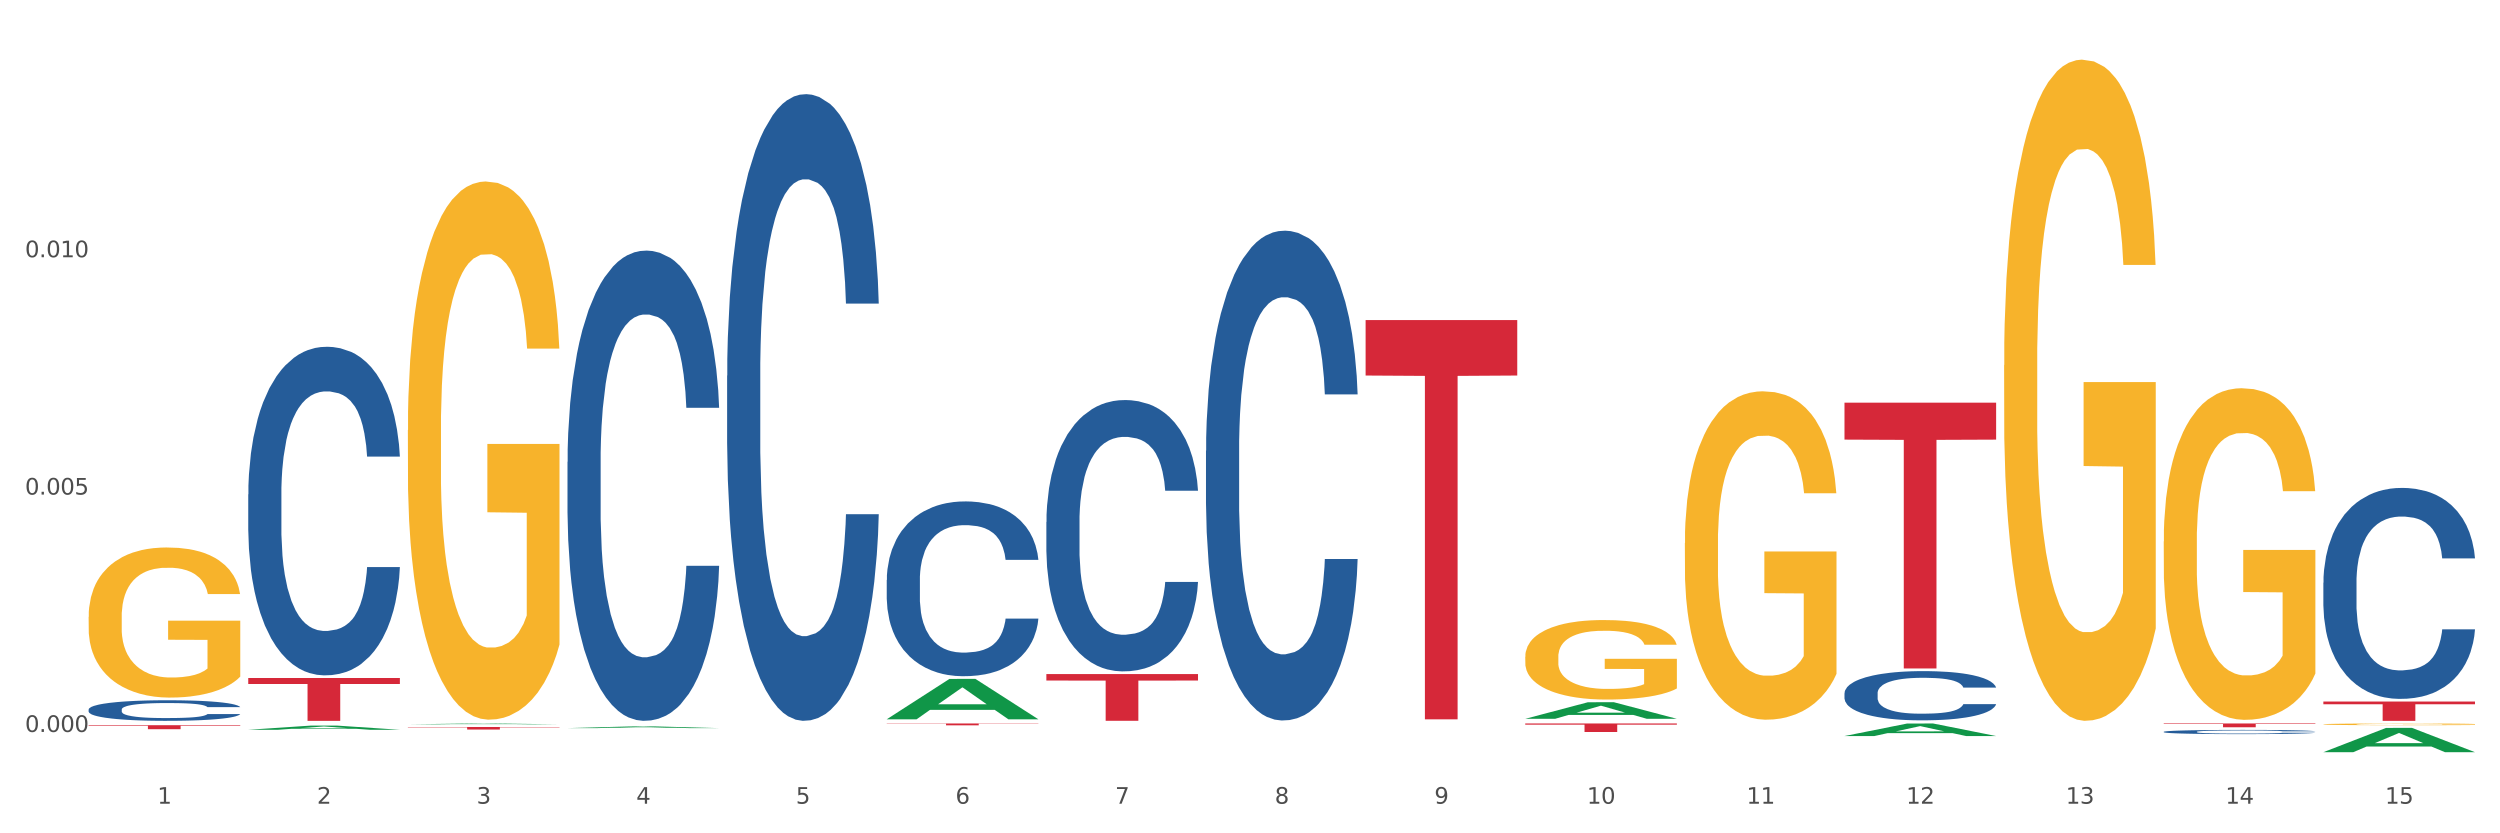
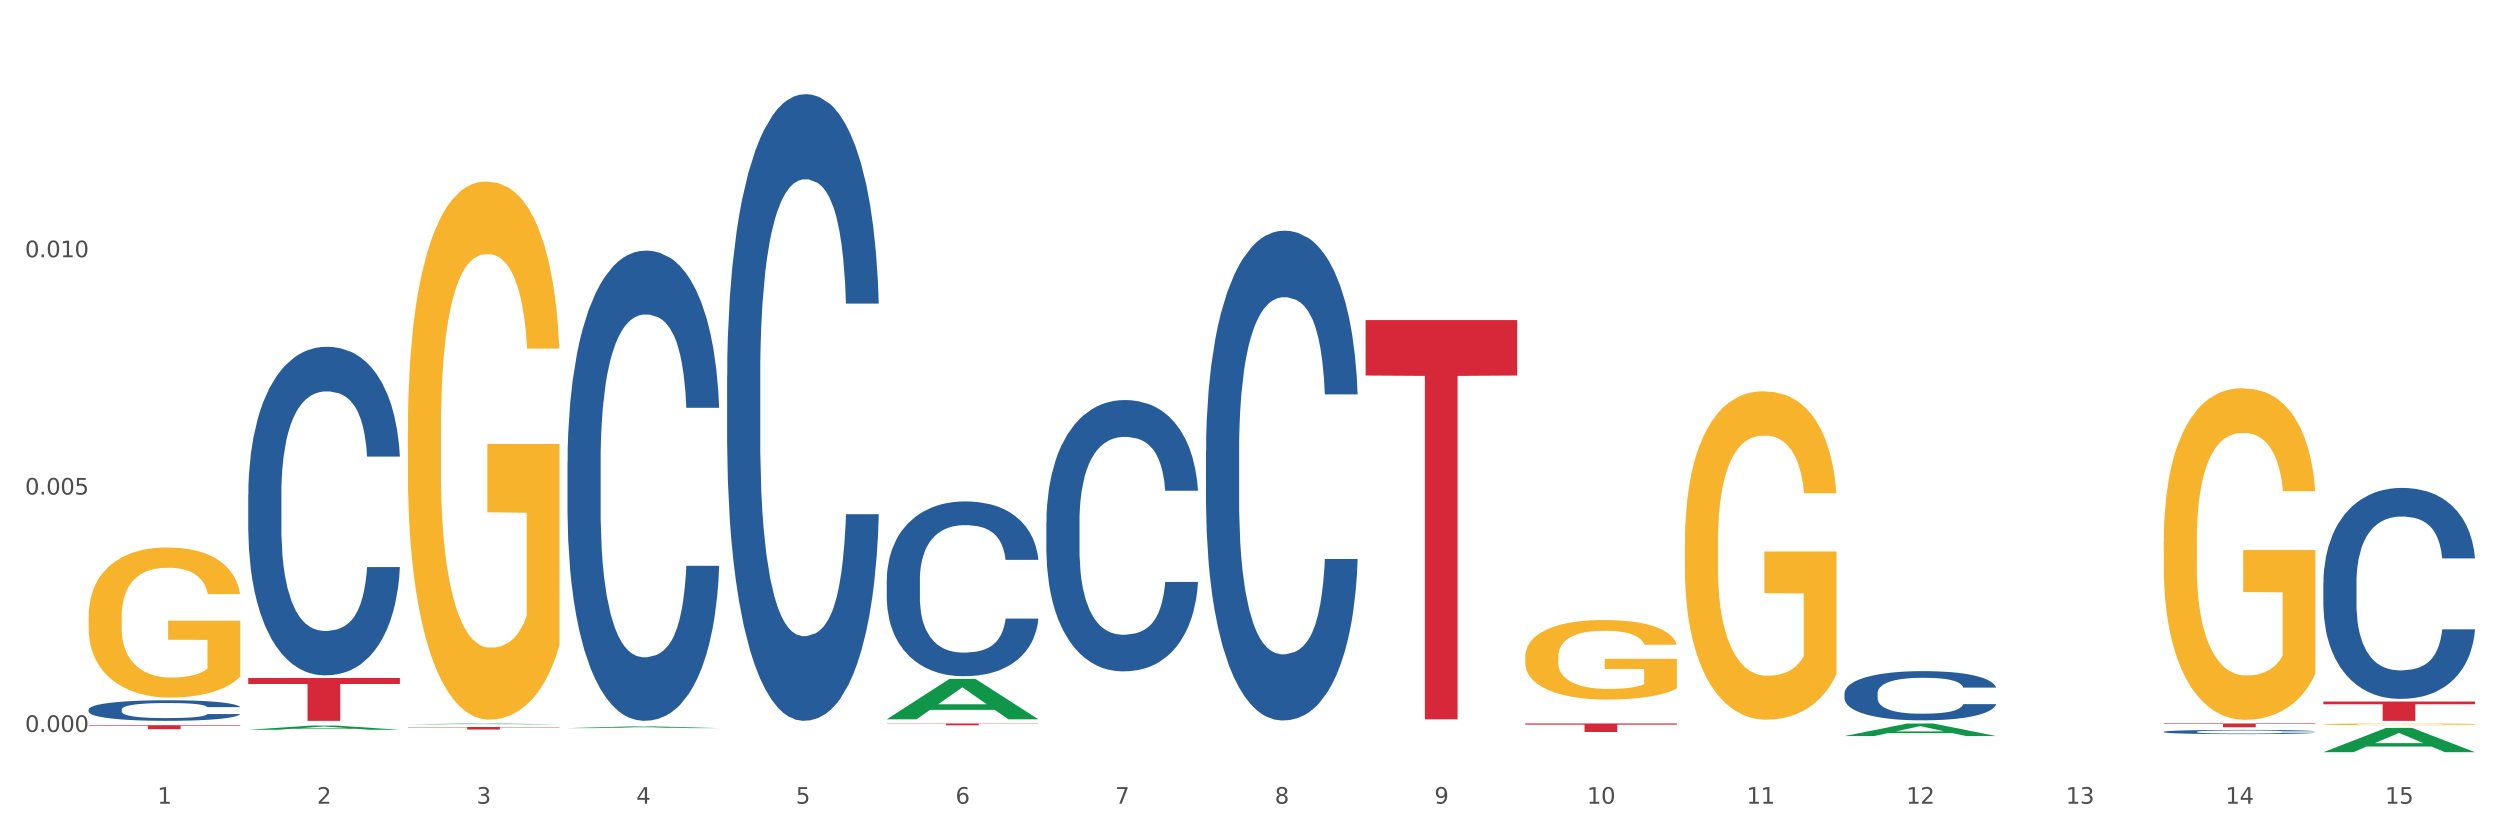
<svg xmlns="http://www.w3.org/2000/svg" xmlns:xlink="http://www.w3.org/1999/xlink" width="1080pt" height="360pt" viewBox="0 0 1080 360" version="1.1">
  <rect x="0" y="0" width="1080" height="360" fill="#333333" stroke="none" />
  <defs>
    <style type="text/css">*{stroke-linejoin: round; stroke-linecap: butt}</style>
  </defs>
  <g id="figure_1">
    <g id="patch_1">
      <path d="M 0 360  L 1080 360  L 1080 0  L 0 0  z " style="fill: #ffffff; stroke: #ffffff; stroke-linejoin: miter" />
    </g>
    <g id="axes_1">
      <g id="matplotlib.axis_1">
        <g id="xtick_1">
          <g id="text_1">
            <g style="fill: #4d4d4d" transform="translate(67.984 347.204) scale(0.096 -0.096)">
              <defs>
                <path id="DejaVuSans-31" d="M 794 531  L 1825 531  L 1825 4091  L 703 3866  L 703 4441  L 1819 4666  L 2450 4666  L 2450 531  L 3481 531  L 3481 0  L 794 0  L 794 531  z " transform="scale(0.016)" />
              </defs>
              <use xlink:href="#DejaVuSans-31" />
            </g>
          </g>
        </g>
        <g id="xtick_2">
          <g id="text_2">
            <g style="fill: #4d4d4d" transform="translate(136.942 347.204) scale(0.096 -0.096)">
              <defs>
                <path id="DejaVuSans-32" d="M 1228 531  L 3431 531  L 3431 0  L 469 0  L 469 531  Q 828 903 1448 1529  Q 2069 2156 2228 2338  Q 2531 2678 2651 2914  Q 2772 3150 2772 3378  Q 2772 3750 2511 3984  Q 2250 4219 1831 4219  Q 1534 4219 1204 4116  Q 875 4013 500 3803  L 500 4441  Q 881 4594 1212 4672  Q 1544 4750 1819 4750  Q 2544 4750 2975 4387  Q 3406 4025 3406 3419  Q 3406 3131 3298 2873  Q 3191 2616 2906 2266  Q 2828 2175 2409 1742  Q 1991 1309 1228 531  z " transform="scale(0.016)" />
              </defs>
              <use xlink:href="#DejaVuSans-32" />
            </g>
          </g>
        </g>
        <g id="xtick_3">
          <g id="text_3">
            <g style="fill: #4d4d4d" transform="translate(205.899 347.204) scale(0.096 -0.096)">
              <defs>
                <path id="DejaVuSans-33" d="M 2597 2516  Q 3050 2419 3304 2112  Q 3559 1806 3559 1356  Q 3559 666 3084 287  Q 2609 -91 1734 -91  Q 1441 -91 1130 -33  Q 819 25 488 141  L 488 750  Q 750 597 1062 519  Q 1375 441 1716 441  Q 2309 441 2620 675  Q 2931 909 2931 1356  Q 2931 1769 2642 2001  Q 2353 2234 1838 2234  L 1294 2234  L 1294 2753  L 1863 2753  Q 2328 2753 2575 2939  Q 2822 3125 2822 3475  Q 2822 3834 2567 4026  Q 2313 4219 1838 4219  Q 1578 4219 1281 4162  Q 984 4106 628 3988  L 628 4550  Q 988 4650 1302 4700  Q 1616 4750 1894 4750  Q 2613 4750 3031 4423  Q 3450 4097 3450 3541  Q 3450 3153 3228 2886  Q 3006 2619 2597 2516  z " transform="scale(0.016)" />
              </defs>
              <use xlink:href="#DejaVuSans-33" />
            </g>
          </g>
        </g>
        <g id="xtick_4">
          <g id="text_4">
            <g style="fill: #4d4d4d" transform="translate(274.857 347.204) scale(0.096 -0.096)">
              <defs>
                <path id="DejaVuSans-34" d="M 2419 4116  L 825 1625  L 2419 1625  L 2419 4116  z M 2253 4666  L 3047 4666  L 3047 1625  L 3713 1625  L 3713 1100  L 3047 1100  L 3047 0  L 2419 0  L 2419 1100  L 313 1100  L 313 1709  L 2253 4666  z " transform="scale(0.016)" />
              </defs>
              <use xlink:href="#DejaVuSans-34" />
            </g>
          </g>
        </g>
        <g id="xtick_5">
          <g id="text_5">
            <g style="fill: #4d4d4d" transform="translate(343.815 347.204) scale(0.096 -0.096)">
              <defs>
                <path id="DejaVuSans-35" d="M 691 4666  L 3169 4666  L 3169 4134  L 1269 4134  L 1269 2991  Q 1406 3038 1543 3061  Q 1681 3084 1819 3084  Q 2600 3084 3056 2656  Q 3513 2228 3513 1497  Q 3513 744 3044 326  Q 2575 -91 1722 -91  Q 1428 -91 1123 -41  Q 819 9 494 109  L 494 744  Q 775 591 1075 516  Q 1375 441 1709 441  Q 2250 441 2565 725  Q 2881 1009 2881 1497  Q 2881 1984 2565 2268  Q 2250 2553 1709 2553  Q 1456 2553 1204 2497  Q 953 2441 691 2322  L 691 4666  z " transform="scale(0.016)" />
              </defs>
              <use xlink:href="#DejaVuSans-35" />
            </g>
          </g>
        </g>
        <g id="xtick_6">
          <g id="text_6">
            <g style="fill: #4d4d4d" transform="translate(412.772 347.204) scale(0.096 -0.096)">
              <defs>
                <path id="DejaVuSans-36" d="M 2113 2584  Q 1688 2584 1439 2293  Q 1191 2003 1191 1497  Q 1191 994 1439 701  Q 1688 409 2113 409  Q 2538 409 2786 701  Q 3034 994 3034 1497  Q 3034 2003 2786 2293  Q 2538 2584 2113 2584  z M 3366 4563  L 3366 3988  Q 3128 4100 2886 4159  Q 2644 4219 2406 4219  Q 1781 4219 1451 3797  Q 1122 3375 1075 2522  Q 1259 2794 1537 2939  Q 1816 3084 2150 3084  Q 2853 3084 3261 2657  Q 3669 2231 3669 1497  Q 3669 778 3244 343  Q 2819 -91 2113 -91  Q 1303 -91 875 529  Q 447 1150 447 2328  Q 447 3434 972 4092  Q 1497 4750 2381 4750  Q 2619 4750 2861 4703  Q 3103 4656 3366 4563  z " transform="scale(0.016)" />
              </defs>
              <use xlink:href="#DejaVuSans-36" />
            </g>
          </g>
        </g>
        <g id="xtick_7">
          <g id="text_7">
            <g style="fill: #4d4d4d" transform="translate(481.73 347.204) scale(0.096 -0.096)">
              <defs>
                <path id="DejaVuSans-37" d="M 525 4666  L 3525 4666  L 3525 4397  L 1831 0  L 1172 0  L 2766 4134  L 525 4134  L 525 4666  z " transform="scale(0.016)" />
              </defs>
              <use xlink:href="#DejaVuSans-37" />
            </g>
          </g>
        </g>
        <g id="xtick_8">
          <g id="text_8">
            <g style="fill: #4d4d4d" transform="translate(550.688 347.204) scale(0.096 -0.096)">
              <defs>
                <path id="DejaVuSans-38" d="M 2034 2216  Q 1584 2216 1326 1975  Q 1069 1734 1069 1313  Q 1069 891 1326 650  Q 1584 409 2034 409  Q 2484 409 2743 651  Q 3003 894 3003 1313  Q 3003 1734 2745 1975  Q 2488 2216 2034 2216  z M 1403 2484  Q 997 2584 770 2862  Q 544 3141 544 3541  Q 544 4100 942 4425  Q 1341 4750 2034 4750  Q 2731 4750 3128 4425  Q 3525 4100 3525 3541  Q 3525 3141 3298 2862  Q 3072 2584 2669 2484  Q 3125 2378 3379 2068  Q 3634 1759 3634 1313  Q 3634 634 3220 271  Q 2806 -91 2034 -91  Q 1263 -91 848 271  Q 434 634 434 1313  Q 434 1759 690 2068  Q 947 2378 1403 2484  z M 1172 3481  Q 1172 3119 1398 2916  Q 1625 2713 2034 2713  Q 2441 2713 2670 2916  Q 2900 3119 2900 3481  Q 2900 3844 2670 4047  Q 2441 4250 2034 4250  Q 1625 4250 1398 4047  Q 1172 3844 1172 3481  z " transform="scale(0.016)" />
              </defs>
              <use xlink:href="#DejaVuSans-38" />
            </g>
          </g>
        </g>
        <g id="xtick_9">
          <g id="text_9">
            <g style="fill: #4d4d4d" transform="translate(619.645 347.204) scale(0.096 -0.096)">
              <defs>
                <path id="DejaVuSans-39" d="M 703 97  L 703 672  Q 941 559 1184 500  Q 1428 441 1663 441  Q 2288 441 2617 861  Q 2947 1281 2994 2138  Q 2813 1869 2534 1725  Q 2256 1581 1919 1581  Q 1219 1581 811 2004  Q 403 2428 403 3163  Q 403 3881 828 4315  Q 1253 4750 1959 4750  Q 2769 4750 3195 4129  Q 3622 3509 3622 2328  Q 3622 1225 3098 567  Q 2575 -91 1691 -91  Q 1453 -91 1209 -44  Q 966 3 703 97  z M 1959 2075  Q 2384 2075 2632 2365  Q 2881 2656 2881 3163  Q 2881 3666 2632 3958  Q 2384 4250 1959 4250  Q 1534 4250 1286 3958  Q 1038 3666 1038 3163  Q 1038 2656 1286 2365  Q 1534 2075 1959 2075  z " transform="scale(0.016)" />
              </defs>
              <use xlink:href="#DejaVuSans-39" />
            </g>
          </g>
        </g>
        <g id="xtick_10">
          <g id="text_10">
            <g style="fill: #4d4d4d" transform="translate(685.549 347.204) scale(0.096 -0.096)">
              <defs>
                <path id="DejaVuSans-30" d="M 2034 4250  Q 1547 4250 1301 3770  Q 1056 3291 1056 2328  Q 1056 1369 1301 889  Q 1547 409 2034 409  Q 2525 409 2770 889  Q 3016 1369 3016 2328  Q 3016 3291 2770 3770  Q 2525 4250 2034 4250  z M 2034 4750  Q 2819 4750 3233 4129  Q 3647 3509 3647 2328  Q 3647 1150 3233 529  Q 2819 -91 2034 -91  Q 1250 -91 836 529  Q 422 1150 422 2328  Q 422 3509 836 4129  Q 1250 4750 2034 4750  z " transform="scale(0.016)" />
              </defs>
              <use xlink:href="#DejaVuSans-31" />
              <use xlink:href="#DejaVuSans-30" transform="translate(63.623 0)" />
            </g>
          </g>
        </g>
        <g id="xtick_11">
          <g id="text_11">
            <g style="fill: #4d4d4d" transform="translate(754.506 347.204) scale(0.096 -0.096)">
              <use xlink:href="#DejaVuSans-31" />
              <use xlink:href="#DejaVuSans-31" transform="translate(63.623 0)" />
            </g>
          </g>
        </g>
        <g id="xtick_12">
          <g id="text_12">
            <g style="fill: #4d4d4d" transform="translate(823.464 347.204) scale(0.096 -0.096)">
              <use xlink:href="#DejaVuSans-31" />
              <use xlink:href="#DejaVuSans-32" transform="translate(63.623 0)" />
            </g>
          </g>
        </g>
        <g id="xtick_13">
          <g id="text_13">
            <g style="fill: #4d4d4d" transform="translate(892.422 347.204) scale(0.096 -0.096)">
              <use xlink:href="#DejaVuSans-31" />
              <use xlink:href="#DejaVuSans-33" transform="translate(63.623 0)" />
            </g>
          </g>
        </g>
        <g id="xtick_14">
          <g id="text_14">
            <g style="fill: #4d4d4d" transform="translate(961.379 347.204) scale(0.096 -0.096)">
              <use xlink:href="#DejaVuSans-31" />
              <use xlink:href="#DejaVuSans-34" transform="translate(63.623 0)" />
            </g>
          </g>
        </g>
        <g id="xtick_15">
          <g id="text_15">
            <g style="fill: #4d4d4d" transform="translate(1030.337 347.204) scale(0.096 -0.096)">
              <use xlink:href="#DejaVuSans-31" />
              <use xlink:href="#DejaVuSans-35" transform="translate(63.623 0)" />
            </g>
          </g>
        </g>
        <g id="xtick_16" />
        <g id="xtick_17" />
        <g id="xtick_18" />
        <g id="xtick_19" />
        <g id="xtick_20" />
        <g id="xtick_21" />
        <g id="xtick_22" />
        <g id="xtick_23" />
        <g id="xtick_24" />
        <g id="xtick_25" />
        <g id="xtick_26" />
        <g id="xtick_27" />
        <g id="xtick_28" />
        <g id="xtick_29" />
      </g>
      <g id="matplotlib.axis_2">
        <g id="ytick_1">
          <g id="text_16">
            <g style="fill: #4d4d4d" transform="translate(10.8 316.197) scale(0.096 -0.096)">
              <defs>
                <path id="DejaVuSans-2e" d="M 684 794  L 1344 794  L 1344 0  L 684 0  L 684 794  z " transform="scale(0.016)" />
              </defs>
              <use xlink:href="#DejaVuSans-30" />
              <use xlink:href="#DejaVuSans-2e" transform="translate(63.623 0)" />
              <use xlink:href="#DejaVuSans-30" transform="translate(95.41 0)" />
              <use xlink:href="#DejaVuSans-30" transform="translate(159.033 0)" />
              <use xlink:href="#DejaVuSans-30" transform="translate(222.656 0)" />
            </g>
          </g>
        </g>
        <g id="ytick_2">
          <g id="text_17">
            <g style="fill: #4d4d4d" transform="translate(10.8 213.663) scale(0.096 -0.096)">
              <use xlink:href="#DejaVuSans-30" />
              <use xlink:href="#DejaVuSans-2e" transform="translate(63.623 0)" />
              <use xlink:href="#DejaVuSans-30" transform="translate(95.41 0)" />
              <use xlink:href="#DejaVuSans-30" transform="translate(159.033 0)" />
              <use xlink:href="#DejaVuSans-35" transform="translate(222.656 0)" />
            </g>
          </g>
        </g>
        <g id="ytick_3">
          <g id="text_18">
            <g style="fill: #4d4d4d" transform="translate(10.8 111.129) scale(0.096 -0.096)">
              <use xlink:href="#DejaVuSans-30" />
              <use xlink:href="#DejaVuSans-2e" transform="translate(63.623 0)" />
              <use xlink:href="#DejaVuSans-30" transform="translate(95.41 0)" />
              <use xlink:href="#DejaVuSans-31" transform="translate(159.033 0)" />
              <use xlink:href="#DejaVuSans-30" transform="translate(222.656 0)" />
            </g>
          </g>
        </g>
        <g id="ytick_4" />
        <g id="ytick_5" />
        <g id="ytick_6" />
      </g>
      <g id="PolyCollection_1">
        <path d="M 107.241 315.263  L 107.308 315.261  L 134.323 313.455  L 145.533 313.453  L 172.75 315.266  L 159.784 315.266  L 153.908 314.844  L 126.016 314.844  L 125.813 314.851  L 120.14 315.266  L 107.241 315.266  L 107.241 315.263  L 129.527 314.592  L 150.396 314.591  L 140.063 313.84  L 139.928 313.836  L 139.793 313.841  L 129.46 314.591  L 129.527 314.592  L 107.241 315.263  z " clip-path="url(#p3b91d276ab)" style="fill: #109648" />
        <path d="M 38.283 313.292  L 103.793 313.292  L 103.793 313.533  L 78.024 313.535  L 78.024 315.024  L 63.897 315.024  L 63.897 313.535  L 38.283 313.533  L 38.283 313.294  L 38.283 313.292  z " clip-path="url(#p3b91d276ab)" style="fill: #d62839" />
        <path d="M 38.283 266.478  L 38.36 266.419  L 38.36 264.286  L 38.515 262.451  L 39.288 258.009  L 40.449 254.337  L 41.299 252.382  L 42.15 250.783  L 43.156 249.184  L 44.393 247.526  L 46.636 245.098  L 48.028 243.854  L 49.73 242.551  L 52.824 240.656  L 55.066 239.59  L 57.387 238.702  L 61.177 237.636  L 63.652 237.162  L 66.281 236.807  L 69.452 236.57  L 71.85 236.51  L 77.109 236.688  L 81.595 237.221  L 83.761 237.636  L 86.545 238.346  L 88.015 238.82  L 90.412 239.768  L 92.887 241.012  L 94.589 242.078  L 97.141 244.091  L 99.075 246.105  L 100.854 248.592  L 101.782 250.31  L 102.478 251.909  L 103.097 253.745  L 103.715 256.647  L 89.794 256.647  L 89.252 254.574  L 88.401 252.619  L 87.164 250.724  L 86.081 249.54  L 84.225 248.059  L 82.523 247.112  L 80.744 246.401  L 78.579 245.809  L 76.877 245.513  L 74.48 245.276  L 69.762 245.335  L 66.591 245.809  L 64.425 246.401  L 63.033 246.934  L 61.795 247.526  L 60.403 248.355  L 58.779 249.599  L 57.619 250.724  L 56.459 252.146  L 55.531 253.567  L 54.68 255.225  L 53.984 257.002  L 53.442 258.838  L 52.978 261.088  L 52.592 264.819  L 52.592 272.933  L 52.746 274.769  L 53.133 277.197  L 53.597 279.033  L 54.37 281.224  L 55.066 282.705  L 56.381 284.837  L 57.851 286.614  L 59.011 287.739  L 60.171 288.687  L 62.182 289.99  L 64.425 291.056  L 66.359 291.707  L 68.988 292.299  L 70.767 292.536  L 72.314 292.655  L 76.104 292.655  L 78.811 292.477  L 81.827 292.062  L 84.148 291.529  L 86.081 290.878  L 88.247 289.812  L 89.639 288.805  L 89.639 276.427  L 72.623 276.368  L 72.623 268.136  L 103.793 268.136  L 103.793 292.299  L 102.478 293.543  L 101.008 294.668  L 99.462 295.675  L 97.141 296.919  L 94.357 298.103  L 91.882 298.932  L 89.252 299.643  L 86.159 300.295  L 82.137 300.887  L 79.662 301.124  L 76.568 301.301  L 72.933 301.361  L 69.762 301.242  L 66.668 300.946  L 63.42 300.413  L 60.248 299.643  L 57.851 298.873  L 55.453 297.926  L 52.901 296.682  L 50.89 295.497  L 49.343 294.431  L 47.642 293.069  L 45.785 291.293  L 44.393 289.693  L 43.156 288.035  L 41.841 285.903  L 40.913 284.067  L 39.985 281.757  L 39.443 280.04  L 38.824 277.375  L 38.36 273.644  L 38.283 266.478  z " clip-path="url(#p3b91d276ab)" style="fill: #f7b32b" />
        <path d="M 383.071 312.55  L 448.581 312.55  L 448.581 312.659  L 422.812 312.66  L 422.812 313.336  L 408.685 313.336  L 408.685 312.66  L 383.071 312.659  L 383.071 312.55  L 383.071 312.55  z " clip-path="url(#p3b91d276ab)" style="fill: #d62839" />
-         <path d="M 452.029 291.19  L 517.539 291.19  L 517.539 293.998  L 491.769 294.017  L 491.769 311.393  L 477.643 311.393  L 477.643 294.017  L 452.029 293.998  L 452.029 291.209  L 452.029 291.19  z " clip-path="url(#p3b91d276ab)" style="fill: #d62839" />
        <path d="M 589.944 138.256  L 655.454 138.256  L 655.454 162.228  L 629.685 162.39  L 629.685 310.761  L 615.558 310.761  L 615.558 162.39  L 589.944 162.228  L 589.944 138.418  L 589.944 138.256  z " clip-path="url(#p3b91d276ab)" style="fill: #d62839" />
        <path d="M 658.902 312.55  L 724.412 312.55  L 724.412 313.058  L 698.642 313.062  L 698.642 316.211  L 684.516 316.211  L 684.516 313.062  L 658.902 313.058  L 658.902 312.553  L 658.902 312.55  z " clip-path="url(#p3b91d276ab)" style="fill: #d62839" />
-         <path d="M 796.817 173.962  L 862.327 173.962  L 862.327 189.917  L 836.558 190.025  L 836.558 288.775  L 822.431 288.775  L 822.431 190.025  L 796.817 189.917  L 796.817 174.07  L 796.817 173.962  z " clip-path="url(#p3b91d276ab)" style="fill: #d62839" />
        <path d="M 934.733 312.55  L 1000.242 312.55  L 1000.242 312.775  L 974.473 312.776  L 974.473 314.169  L 960.347 314.169  L 960.347 312.776  L 934.733 312.775  L 934.733 312.551  L 934.733 312.55  z " clip-path="url(#p3b91d276ab)" style="fill: #d62839" />
        <path d="M 1003.69 303.071  L 1069.2 303.071  L 1069.2 304.229  L 1043.431 304.236  L 1043.431 311.402  L 1029.304 311.402  L 1029.304 304.236  L 1003.69 304.229  L 1003.69 303.079  L 1003.69 303.071  z " clip-path="url(#p3b91d276ab)" style="fill: #d62839" />
        <path d="M 1003.69 251.728  L 1003.768 251.645  L 1003.768 249.314  L 1004 246.151  L 1004.852 240.324  L 1005.936 235.912  L 1007.794 230.751  L 1008.801 228.587  L 1010.117 226.173  L 1012.828 222.26  L 1015.925 218.931  L 1018.093 217.099  L 1019.719 215.934  L 1023.359 213.853  L 1025.449 212.937  L 1027.618 212.188  L 1029.476 211.689  L 1032.573 211.106  L 1035.051 210.856  L 1037.916 210.773  L 1040.317 210.856  L 1043.492 211.189  L 1048.138 212.188  L 1049.919 212.771  L 1052.319 213.77  L 1054.797 215.101  L 1056.81 216.433  L 1059.133 218.348  L 1061.534 220.845  L 1063.857 224.008  L 1065.483 226.922  L 1066.8 230.002  L 1067.961 233.748  L 1068.813 237.827  L 1069.2 241.24  L 1055.029 241.24  L 1054.642 238.16  L 1053.868 234.83  L 1053.094 232.582  L 1052.242 230.751  L 1050.925 228.67  L 1049.764 227.338  L 1047.828 225.757  L 1046.047 224.758  L 1044.576 224.175  L 1042.795 223.675  L 1039 223.176  L 1036.29 223.176  L 1034.587 223.343  L 1032.496 223.759  L 1030.715 224.341  L 1028.624 225.34  L 1026.998 226.422  L 1025.372 227.838  L 1024.443 228.837  L 1023.049 230.668  L 1022.12 232.166  L 1020.881 234.747  L 1020.184 236.578  L 1018.945 241.323  L 1018.403 244.819  L 1018.171 247.233  L 1018.016 249.897  L 1018.016 262.883  L 1018.48 268.71  L 1018.867 271.207  L 1019.487 274.037  L 1020.648 277.7  L 1022.352 281.279  L 1024.133 283.86  L 1025.604 285.442  L 1026.998 286.607  L 1028.392 287.523  L 1030.095 288.355  L 1031.489 288.854  L 1033.58 289.354  L 1036.058 289.604  L 1037.994 289.604  L 1041.943 289.187  L 1043.724 288.771  L 1045.428 288.189  L 1047.286 287.273  L 1048.757 286.274  L 1049.609 285.525  L 1051.003 283.943  L 1052.087 282.278  L 1053.016 280.364  L 1053.636 278.699  L 1054.333 276.202  L 1054.875 273.371  L 1055.029 271.873  L 1069.2 271.873  L 1068.89 274.87  L 1068.348 277.783  L 1067.264 281.696  L 1066.412 283.943  L 1065.096 286.69  L 1063.702 289.021  L 1061.766 291.602  L 1059.985 293.516  L 1058.127 295.181  L 1056.114 296.679  L 1052.474 298.76  L 1051.158 299.343  L 1048.37 300.342  L 1046.202 300.925  L 1043.027 301.507  L 1039.775 301.84  L 1036.368 301.924  L 1033.348 301.757  L 1030.018 301.258  L 1027.927 300.758  L 1025.604 300.009  L 1022.894 298.844  L 1020.339 297.428  L 1017.938 295.764  L 1015.693 293.849  L 1013.602 291.685  L 1010.892 288.105  L 1008.878 284.609  L 1007.407 281.363  L 1006.4 278.616  L 1005.394 275.119  L 1004.852 272.705  L 1004 266.878  L 1003.69 261.468  L 1003.69 251.728  z " clip-path="url(#p3b91d276ab)" style="fill: #255c99" />
        <path d="M 934.733 316.136  L 934.81 316.134  L 934.81 316.088  L 935.042 316.024  L 935.894 315.908  L 936.978 315.819  L 938.837 315.716  L 939.843 315.673  L 941.16 315.624  L 943.87 315.546  L 946.967 315.479  L 949.135 315.443  L 950.762 315.419  L 954.401 315.378  L 956.492 315.36  L 958.66 315.345  L 960.518 315.335  L 963.616 315.323  L 966.094 315.318  L 968.959 315.316  L 971.359 315.318  L 974.534 315.325  L 979.18 315.345  L 980.961 315.356  L 983.362 315.376  L 985.839 315.403  L 987.853 315.429  L 990.176 315.468  L 992.576 315.518  L 994.899 315.581  L 996.525 315.639  L 997.842 315.701  L 999.003 315.776  L 999.855 315.858  L 1000.242 315.926  L 986.072 315.926  L 985.685 315.864  L 984.91 315.798  L 984.136 315.753  L 983.284 315.716  L 981.968 315.674  L 980.806 315.648  L 978.87 315.616  L 977.089 315.596  L 975.618 315.584  L 973.837 315.574  L 970.043 315.564  L 967.333 315.564  L 965.629 315.568  L 963.538 315.576  L 961.757 315.588  L 959.667 315.608  L 958.04 315.629  L 956.414 315.658  L 955.485 315.678  L 954.091 315.714  L 953.162 315.744  L 951.923 315.796  L 951.226 315.833  L 949.987 315.928  L 949.445 315.998  L 949.213 316.046  L 949.058 316.099  L 949.058 316.359  L 949.523 316.476  L 949.91 316.526  L 950.529 316.583  L 951.691 316.656  L 953.394 316.728  L 955.175 316.779  L 956.647 316.811  L 958.04 316.834  L 959.434 316.853  L 961.138 316.869  L 962.532 316.879  L 964.622 316.889  L 967.1 316.894  L 969.036 316.894  L 972.985 316.886  L 974.766 316.878  L 976.47 316.866  L 978.328 316.848  L 979.8 316.828  L 980.651 316.813  L 982.045 316.781  L 983.129 316.748  L 984.058 316.709  L 984.678 316.676  L 985.375 316.626  L 985.917 316.569  L 986.072 316.539  L 1000.242 316.539  L 999.933 316.599  L 999.391 316.658  L 998.306 316.736  L 997.455 316.781  L 996.138 316.836  L 994.744 316.883  L 992.809 316.934  L 991.028 316.973  L 989.169 317.006  L 987.156 317.036  L 983.516 317.078  L 982.2 317.089  L 979.412 317.109  L 977.244 317.121  L 974.069 317.133  L 970.817 317.139  L 967.41 317.141  L 964.39 317.138  L 961.06 317.128  L 958.97 317.118  L 956.647 317.103  L 953.936 317.079  L 951.381 317.051  L 948.981 317.018  L 946.735 316.979  L 944.644 316.936  L 941.934 316.864  L 939.921 316.794  L 938.449 316.729  L 937.443 316.674  L 936.436 316.604  L 935.894 316.556  L 935.042 316.439  L 934.733 316.331  L 934.733 316.136  z " clip-path="url(#p3b91d276ab)" style="fill: #255c99" />
        <path d="M 796.817 299.478  L 796.895 299.459  L 796.895 298.915  L 797.127 298.177  L 797.979 296.817  L 799.063 295.788  L 800.921 294.584  L 801.928 294.079  L 803.244 293.516  L 805.955 292.603  L 809.052 291.826  L 811.22 291.399  L 812.846 291.127  L 816.486 290.641  L 818.576 290.427  L 820.745 290.253  L 822.603 290.136  L 825.7 290  L 828.178 289.942  L 831.043 289.922  L 833.444 289.942  L 836.619 290.02  L 841.265 290.253  L 843.046 290.389  L 845.446 290.622  L 847.924 290.932  L 849.937 291.243  L 852.261 291.69  L 854.661 292.273  L 856.984 293.011  L 858.61 293.69  L 859.927 294.409  L 861.088 295.283  L 861.94 296.235  L 862.327 297.031  L 848.156 297.031  L 847.769 296.312  L 846.995 295.535  L 846.221 295.011  L 845.369 294.584  L 844.052 294.098  L 842.891 293.787  L 840.955 293.418  L 839.174 293.185  L 837.703 293.049  L 835.922 292.933  L 832.127 292.816  L 829.417 292.816  L 827.714 292.855  L 825.623 292.952  L 823.842 293.088  L 821.751 293.321  L 820.125 293.574  L 818.499 293.904  L 817.57 294.137  L 816.176 294.564  L 815.247 294.914  L 814.008 295.516  L 813.311 295.943  L 812.072 297.05  L 811.53 297.866  L 811.298 298.429  L 811.143 299.051  L 811.143 302.081  L 811.607 303.44  L 811.994 304.023  L 812.614 304.683  L 813.775 305.538  L 815.479 306.373  L 817.26 306.975  L 818.731 307.344  L 820.125 307.616  L 821.519 307.83  L 823.222 308.024  L 824.616 308.141  L 826.707 308.257  L 829.185 308.315  L 831.121 308.315  L 835.07 308.218  L 836.851 308.121  L 838.555 307.985  L 840.413 307.771  L 841.884 307.538  L 842.736 307.364  L 844.13 306.995  L 845.214 306.606  L 846.143 306.159  L 846.763 305.771  L 847.46 305.188  L 848.002 304.528  L 848.156 304.178  L 862.327 304.178  L 862.017 304.878  L 861.475 305.557  L 860.391 306.47  L 859.539 306.995  L 858.223 307.636  L 856.829 308.179  L 854.893 308.781  L 853.112 309.228  L 851.254 309.617  L 849.241 309.966  L 845.601 310.452  L 844.285 310.588  L 841.497 310.821  L 839.329 310.957  L 836.154 311.093  L 832.902 311.17  L 829.495 311.19  L 826.475 311.151  L 823.145 311.034  L 821.054 310.918  L 818.731 310.743  L 816.021 310.471  L 813.466 310.141  L 811.065 309.753  L 808.82 309.306  L 806.729 308.801  L 804.019 307.966  L 802.005 307.15  L 800.534 306.393  L 799.527 305.752  L 798.521 304.936  L 797.979 304.373  L 797.127 303.013  L 796.817 301.751  L 796.817 299.478  z " clip-path="url(#p3b91d276ab)" style="fill: #255c99" />
        <path d="M 1003.69 312.896  L 1003.768 312.895  L 1003.768 312.87  L 1003.922 312.849  L 1004.696 312.798  L 1005.856 312.755  L 1006.707 312.733  L 1007.557 312.714  L 1008.563 312.696  L 1009.8 312.677  L 1012.043 312.649  L 1013.435 312.634  L 1015.137 312.619  L 1018.231 312.598  L 1020.474 312.585  L 1022.794 312.575  L 1026.584 312.563  L 1029.059 312.557  L 1031.688 312.553  L 1034.86 312.55  L 1037.257 312.55  L 1042.517 312.552  L 1047.002 312.558  L 1049.168 312.563  L 1051.952 312.571  L 1053.422 312.576  L 1055.82 312.587  L 1058.295 312.602  L 1059.996 312.614  L 1062.548 312.637  L 1064.482 312.66  L 1066.261 312.689  L 1067.189 312.709  L 1067.885 312.727  L 1068.504 312.749  L 1069.123 312.782  L 1055.201 312.782  L 1054.659 312.758  L 1053.809 312.736  L 1052.571 312.714  L 1051.488 312.7  L 1049.632 312.683  L 1047.931 312.672  L 1046.152 312.664  L 1043.986 312.657  L 1042.285 312.654  L 1039.887 312.651  L 1035.169 312.652  L 1031.998 312.657  L 1029.832 312.664  L 1028.44 312.67  L 1027.203 312.677  L 1025.81 312.686  L 1024.186 312.701  L 1023.026 312.714  L 1021.866 312.73  L 1020.938 312.747  L 1020.087 312.766  L 1019.391 312.786  L 1018.85 312.807  L 1018.385 312.833  L 1017.999 312.877  L 1017.999 312.97  L 1018.153 312.991  L 1018.54 313.02  L 1019.004 313.041  L 1019.778 313.066  L 1020.474 313.083  L 1021.789 313.108  L 1023.258 313.128  L 1024.418 313.141  L 1025.578 313.152  L 1027.589 313.167  L 1029.832 313.18  L 1031.766 313.187  L 1034.396 313.194  L 1036.174 313.197  L 1037.721 313.198  L 1041.511 313.198  L 1044.218 313.196  L 1047.235 313.191  L 1049.555 313.185  L 1051.488 313.177  L 1053.654 313.165  L 1055.046 313.154  L 1055.046 313.011  L 1038.031 313.01  L 1038.031 312.915  L 1069.2 312.915  L 1069.2 313.194  L 1067.885 313.208  L 1066.416 313.221  L 1064.869 313.233  L 1062.548 313.247  L 1059.764 313.261  L 1057.289 313.271  L 1054.659 313.279  L 1051.566 313.286  L 1047.544 313.293  L 1045.069 313.296  L 1041.975 313.298  L 1038.34 313.299  L 1035.169 313.297  L 1032.075 313.294  L 1028.827 313.288  L 1025.656 313.279  L 1023.258 313.27  L 1020.86 313.259  L 1018.308 313.245  L 1016.297 313.231  L 1014.75 313.219  L 1013.049 313.203  L 1011.193 313.182  L 1009.8 313.164  L 1008.563 313.145  L 1007.248 313.12  L 1006.32 313.099  L 1005.392 313.072  L 1004.85 313.052  L 1004.232 313.022  L 1003.768 312.978  L 1003.69 312.896  z " clip-path="url(#p3b91d276ab)" style="fill: #f7b32b" />
        <path d="M 107.241 292.906  L 172.75 292.906  L 172.75 295.476  L 146.981 295.494  L 146.981 311.402  L 132.855 311.402  L 132.855 295.494  L 107.241 295.476  L 107.241 292.923  L 107.241 292.906  z " clip-path="url(#p3b91d276ab)" style="fill: #d62839" />
-         <path d="M 865.775 157.755  L 865.852 157.494  L 865.852 148.103  L 866.007 140.017  L 866.78 120.452  L 867.941 104.279  L 868.791 95.67  L 869.642 88.627  L 870.648 81.584  L 871.885 74.28  L 874.128 63.584  L 875.52 58.106  L 877.222 52.367  L 880.315 44.02  L 882.558 39.324  L 884.879 35.411  L 888.669 30.716  L 891.144 28.629  L 893.773 27.064  L 896.944 26.02  L 899.342 25.759  L 904.601 26.542  L 909.087 28.89  L 911.253 30.716  L 914.037 33.846  L 915.507 35.933  L 917.904 40.107  L 920.379 45.585  L 922.081 50.28  L 924.633 59.15  L 926.567 68.019  L 928.346 78.975  L 929.274 86.54  L 929.97 93.583  L 930.589 101.67  L 931.207 114.452  L 917.286 114.452  L 916.744 105.322  L 915.893 96.714  L 914.656 88.366  L 913.573 83.149  L 911.717 76.627  L 910.015 72.454  L 908.236 69.323  L 906.071 66.715  L 904.369 65.41  L 901.972 64.367  L 897.254 64.628  L 894.083 66.715  L 891.917 69.323  L 890.525 71.671  L 889.287 74.28  L 887.895 77.932  L 886.271 83.41  L 885.111 88.366  L 883.951 94.627  L 883.022 100.888  L 882.172 108.192  L 881.476 116.017  L 880.934 124.104  L 880.47 134.017  L 880.083 150.451  L 880.083 186.189  L 880.238 194.276  L 880.625 204.971  L 881.089 213.058  L 881.862 222.71  L 882.558 229.231  L 883.873 238.622  L 885.343 246.448  L 886.503 251.404  L 887.663 255.578  L 889.674 261.317  L 891.917 266.013  L 893.851 268.882  L 896.48 271.491  L 898.259 272.534  L 899.806 273.056  L 903.596 273.056  L 906.303 272.273  L 909.319 270.447  L 911.639 268.1  L 913.573 265.23  L 915.739 260.535  L 917.131 256.1  L 917.131 201.58  L 900.115 201.319  L 900.115 165.059  L 931.285 165.059  L 931.285 271.491  L 929.97 276.969  L 928.5 281.925  L 926.953 286.36  L 924.633 291.838  L 921.849 297.055  L 919.374 300.707  L 916.744 303.837  L 913.65 306.707  L 909.629 309.316  L 907.154 310.359  L 904.06 311.142  L 900.425 311.402  L 897.254 310.881  L 894.16 309.576  L 890.911 307.229  L 887.74 303.837  L 885.343 300.446  L 882.945 296.273  L 880.393 290.794  L 878.382 285.577  L 876.835 280.882  L 875.133 274.882  L 873.277 267.056  L 871.885 260.013  L 870.648 252.709  L 869.333 243.318  L 868.405 235.231  L 867.476 225.057  L 866.935 217.492  L 866.316 205.754  L 865.852 189.319  L 865.775 157.755  z " clip-path="url(#p3b91d276ab)" style="fill: #f7b32b" />
        <path d="M 934.733 233.914  L 934.81 233.783  L 934.81 229.073  L 934.965 225.017  L 935.738 215.204  L 936.898 207.092  L 937.749 202.774  L 938.6 199.241  L 939.605 195.709  L 940.843 192.045  L 943.086 186.681  L 944.478 183.933  L 946.179 181.055  L 949.273 176.868  L 951.516 174.513  L 953.836 172.55  L 957.626 170.195  L 960.101 169.148  L 962.731 168.363  L 965.902 167.84  L 968.3 167.709  L 973.559 168.102  L 978.045 169.279  L 980.21 170.195  L 982.995 171.765  L 984.464 172.812  L 986.862 174.905  L 989.337 177.653  L 991.038 180.008  L 993.591 184.457  L 995.524 188.905  L 997.303 194.4  L 998.231 198.195  L 998.928 201.727  L 999.546 205.783  L 1000.165 212.194  L 986.243 212.194  L 985.702 207.615  L 984.851 203.297  L 983.614 199.111  L 982.531 196.494  L 980.674 193.223  L 978.973 191.129  L 977.194 189.559  L 975.028 188.251  L 973.327 187.597  L 970.929 187.073  L 966.211 187.204  L 963.04 188.251  L 960.875 189.559  L 959.482 190.737  L 958.245 192.045  L 956.853 193.877  L 955.229 196.625  L 954.068 199.111  L 952.908 202.251  L 951.98 205.391  L 951.129 209.054  L 950.433 212.98  L 949.892 217.036  L 949.428 222.007  L 949.041 230.25  L 949.041 248.175  L 949.196 252.231  L 949.582 257.596  L 950.047 261.652  L 950.82 266.493  L 951.516 269.764  L 952.831 274.474  L 954.3 278.399  L 955.461 280.885  L 956.621 282.979  L 958.632 285.857  L 960.875 288.212  L 962.808 289.651  L 965.438 290.96  L 967.217 291.483  L 968.764 291.745  L 972.553 291.745  L 975.26 291.352  L 978.277 290.436  L 980.597 289.259  L 982.531 287.82  L 984.696 285.464  L 986.089 283.24  L 986.089 255.895  L 969.073 255.764  L 969.073 237.577  L 1000.242 237.577  L 1000.242 290.96  L 998.928 293.707  L 997.458 296.193  L 995.911 298.418  L 993.591 301.165  L 990.806 303.782  L 988.331 305.614  L 985.702 307.184  L 982.608 308.623  L 978.586 309.931  L 976.111 310.455  L 973.017 310.847  L 969.382 310.978  L 966.211 310.716  L 963.118 310.062  L 959.869 308.885  L 956.698 307.184  L 954.3 305.483  L 951.903 303.389  L 949.35 300.642  L 947.34 298.025  L 945.793 295.67  L 944.091 292.661  L 942.235 288.735  L 940.843 285.203  L 939.605 281.539  L 938.29 276.829  L 937.362 272.773  L 936.434 267.67  L 935.893 263.876  L 935.274 257.988  L 934.81 249.745  L 934.733 233.914  z " clip-path="url(#p3b91d276ab)" style="fill: #f7b32b" />
        <path d="M 658.902 283.734  L 658.979 283.702  L 658.979 282.573  L 659.134 281.6  L 659.907 279.247  L 661.068 277.302  L 661.918 276.266  L 662.769 275.419  L 663.775 274.572  L 665.012 273.694  L 667.255 272.407  L 668.647 271.749  L 670.349 271.058  L 673.442 270.054  L 675.685 269.49  L 678.006 269.019  L 681.796 268.454  L 684.271 268.203  L 686.9 268.015  L 690.071 267.89  L 692.469 267.858  L 697.728 267.952  L 702.214 268.235  L 704.38 268.454  L 707.164 268.831  L 708.634 269.082  L 711.031 269.584  L 713.506 270.243  L 715.208 270.807  L 717.76 271.874  L 719.694 272.941  L 721.473 274.259  L 722.401 275.168  L 723.097 276.015  L 723.716 276.988  L 724.334 278.525  L 710.413 278.525  L 709.871 277.427  L 709.02 276.392  L 707.783 275.388  L 706.7 274.76  L 704.844 273.976  L 703.142 273.474  L 701.363 273.098  L 699.198 272.784  L 697.496 272.627  L 695.099 272.502  L 690.381 272.533  L 687.21 272.784  L 685.044 273.098  L 683.652 273.38  L 682.414 273.694  L 681.022 274.133  L 679.398 274.792  L 678.238 275.388  L 677.078 276.141  L 676.149 276.894  L 675.299 277.772  L 674.603 278.714  L 674.061 279.686  L 673.597 280.878  L 673.21 282.855  L 673.21 287.153  L 673.365 288.126  L 673.752 289.412  L 674.216 290.385  L 674.989 291.546  L 675.685 292.33  L 677 293.46  L 678.47 294.401  L 679.63 294.997  L 680.79 295.499  L 682.801 296.189  L 685.044 296.754  L 686.978 297.099  L 689.607 297.413  L 691.386 297.538  L 692.933 297.601  L 696.723 297.601  L 699.43 297.507  L 702.446 297.287  L 704.767 297.005  L 706.7 296.66  L 708.866 296.095  L 710.258 295.562  L 710.258 289.004  L 693.242 288.973  L 693.242 284.612  L 724.412 284.612  L 724.412 297.413  L 723.097 298.072  L 721.627 298.668  L 720.08 299.201  L 717.76 299.86  L 714.976 300.487  L 712.501 300.927  L 709.871 301.303  L 706.777 301.648  L 702.756 301.962  L 700.281 302.088  L 697.187 302.182  L 693.552 302.213  L 690.381 302.15  L 687.287 301.993  L 684.039 301.711  L 680.867 301.303  L 678.47 300.895  L 676.072 300.393  L 673.52 299.734  L 671.509 299.107  L 669.962 298.542  L 668.26 297.821  L 666.404 296.879  L 665.012 296.032  L 663.775 295.154  L 662.46 294.024  L 661.532 293.052  L 660.603 291.828  L 660.062 290.918  L 659.443 289.506  L 658.979 287.53  L 658.902 283.734  z " clip-path="url(#p3b91d276ab)" style="fill: #f7b32b" />
        <path d="M 176.198 312.917  L 176.266 312.916  L 203.28 312.55  L 214.491 312.55  L 241.708 312.917  L 228.741 312.917  L 222.866 312.832  L 194.973 312.832  L 194.771 312.833  L 189.098 312.917  L 176.198 312.917  L 176.198 312.917  L 198.485 312.781  L 219.354 312.78  L 209.021 312.628  L 208.886 312.627  L 208.751 312.628  L 198.418 312.78  L 198.485 312.781  L 176.198 312.917  z " clip-path="url(#p3b91d276ab)" style="fill: #109648" />
        <path d="M 245.156 314.547  L 245.224 314.546  L 272.238 313.819  L 283.449 313.818  L 310.666 314.548  L 297.699 314.548  L 291.823 314.378  L 263.931 314.378  L 263.728 314.381  L 258.055 314.548  L 245.156 314.548  L 245.156 314.547  L 267.443 314.277  L 288.311 314.276  L 277.978 313.974  L 277.843 313.973  L 277.708 313.975  L 267.375 314.276  L 267.443 314.277  L 245.156 314.547  z " clip-path="url(#p3b91d276ab)" style="fill: #109648" />
        <path d="M 383.071 310.707  L 383.139 310.691  L 410.153 293.29  L 421.364 293.274  L 448.581 310.74  L 435.614 310.74  L 429.739 306.673  L 401.846 306.673  L 401.644 306.738  L 395.971 310.74  L 383.071 310.74  L 383.071 310.707  L 405.358 304.245  L 426.227 304.229  L 415.894 296.996  L 415.759 296.964  L 415.624 297.013  L 405.291 304.229  L 405.358 304.245  L 383.071 310.707  z " clip-path="url(#p3b91d276ab)" style="fill: #109648" />
-         <path d="M 658.902 310.516  L 658.969 310.509  L 685.984 303.367  L 697.195 303.36  L 724.412 310.529  L 711.445 310.529  L 705.569 308.86  L 677.677 308.86  L 677.474 308.887  L 671.801 310.529  L 658.902 310.529  L 658.902 310.516  L 681.189 307.863  L 702.057 307.857  L 691.724 304.888  L 691.589 304.875  L 691.454 304.895  L 681.121 307.857  L 681.189 307.863  L 658.902 310.516  z " clip-path="url(#p3b91d276ab)" style="fill: #109648" />
        <path d="M 796.817 317.96  L 796.885 317.955  L 823.899 312.555  L 835.11 312.55  L 862.327 317.97  L 849.36 317.97  L 843.485 316.708  L 815.592 316.708  L 815.39 316.728  L 809.717 317.97  L 796.817 317.97  L 796.817 317.96  L 819.104 315.955  L 839.973 315.949  L 829.64 313.705  L 829.505 313.695  L 829.37 313.71  L 819.037 315.949  L 819.104 315.955  L 796.817 317.96  z " clip-path="url(#p3b91d276ab)" style="fill: #109648" />
-         <path d="M 1003.69 324.93  L 1003.758 324.92  L 1030.772 314.456  L 1041.983 314.446  L 1069.2 324.95  L 1056.233 324.95  L 1050.357 322.504  L 1022.465 322.504  L 1022.263 322.543  L 1016.59 324.95  L 1003.69 324.95  L 1003.69 324.93  L 1025.977 321.044  L 1046.846 321.034  L 1036.513 316.685  L 1036.378 316.665  L 1036.243 316.694  L 1025.91 321.034  L 1025.977 321.044  L 1003.69 324.93  z " clip-path="url(#p3b91d276ab)" style="fill: #109648" />
+         <path d="M 1003.69 324.93  L 1003.758 324.92  L 1030.772 314.456  L 1041.983 314.446  L 1069.2 324.95  L 1056.233 324.95  L 1050.357 322.504  L 1022.465 322.504  L 1022.263 322.543  L 1016.59 324.95  L 1003.69 324.95  L 1003.69 324.93  L 1025.977 321.044  L 1046.846 321.034  L 1036.513 316.685  L 1036.243 316.694  L 1025.91 321.034  L 1025.977 321.044  L 1003.69 324.93  z " clip-path="url(#p3b91d276ab)" style="fill: #109648" />
        <path d="M 38.283 306.504  L 38.36 306.496  L 38.36 306.269  L 38.593 305.96  L 39.445 305.391  L 40.529 304.961  L 42.387 304.457  L 43.394 304.246  L 44.71 304.01  L 47.42 303.629  L 50.518 303.304  L 52.686 303.125  L 54.312 303.011  L 57.951 302.808  L 60.042 302.719  L 62.21 302.646  L 64.069 302.597  L 67.166 302.54  L 69.644 302.516  L 72.509 302.508  L 74.91 302.516  L 78.084 302.548  L 82.731 302.646  L 84.512 302.703  L 86.912 302.8  L 89.39 302.93  L 91.403 303.06  L 93.726 303.247  L 96.127 303.491  L 98.45 303.799  L 100.076 304.084  L 101.392 304.384  L 102.554 304.75  L 103.406 305.148  L 103.793 305.481  L 89.622 305.481  L 89.235 305.18  L 88.461 304.855  L 87.686 304.636  L 86.835 304.457  L 85.518 304.254  L 84.357 304.124  L 82.421 303.97  L 80.64 303.872  L 79.169 303.816  L 77.388 303.767  L 73.593 303.718  L 70.883 303.718  L 69.179 303.734  L 67.089 303.775  L 65.308 303.832  L 63.217 303.929  L 61.591 304.035  L 59.965 304.173  L 59.036 304.27  L 57.642 304.449  L 56.712 304.595  L 55.474 304.847  L 54.777 305.026  L 53.538 305.489  L 52.996 305.83  L 52.763 306.066  L 52.608 306.326  L 52.608 307.593  L 53.073 308.161  L 53.46 308.405  L 54.08 308.681  L 55.241 309.039  L 56.945 309.388  L 58.726 309.64  L 60.197 309.794  L 61.591 309.908  L 62.985 309.997  L 64.688 310.078  L 66.082 310.127  L 68.173 310.176  L 70.651 310.2  L 72.587 310.2  L 76.536 310.16  L 78.317 310.119  L 80.02 310.062  L 81.879 309.973  L 83.35 309.875  L 84.202 309.802  L 85.596 309.648  L 86.68 309.485  L 87.609 309.299  L 88.228 309.136  L 88.925 308.892  L 89.467 308.616  L 89.622 308.47  L 103.793 308.47  L 103.483 308.762  L 102.941 309.047  L 101.857 309.429  L 101.005 309.648  L 99.689 309.916  L 98.295 310.143  L 96.359 310.395  L 94.578 310.582  L 92.72 310.744  L 90.706 310.891  L 87.067 311.094  L 85.75 311.151  L 82.963 311.248  L 80.795 311.305  L 77.62 311.362  L 74.368 311.394  L 70.96 311.402  L 67.94 311.386  L 64.611 311.337  L 62.52 311.289  L 60.197 311.216  L 57.487 311.102  L 54.931 310.964  L 52.531 310.801  L 50.285 310.615  L 48.195 310.403  L 45.484 310.054  L 43.471 309.713  L 42 309.396  L 40.993 309.128  L 39.987 308.787  L 39.445 308.551  L 38.593 307.983  L 38.283 307.455  L 38.283 306.504  z " clip-path="url(#p3b91d276ab)" style="fill: #255c99" />
        <path d="M 107.241 213.586  L 107.318 213.456  L 107.318 209.826  L 107.55 204.9  L 108.402 195.825  L 109.486 188.954  L 111.345 180.917  L 112.351 177.546  L 113.668 173.786  L 116.378 167.693  L 119.475 162.508  L 121.644 159.656  L 123.27 157.841  L 126.909 154.6  L 129 153.174  L 131.168 152.007  L 133.026 151.229  L 136.124 150.321  L 138.602 149.933  L 141.467 149.803  L 143.867 149.933  L 147.042 150.451  L 151.688 152.007  L 153.469 152.914  L 155.87 154.47  L 158.348 156.544  L 160.361 158.618  L 162.684 161.6  L 165.084 165.489  L 167.407 170.416  L 169.034 174.953  L 170.35 179.75  L 171.511 185.584  L 172.363 191.936  L 172.75 197.251  L 158.58 197.251  L 158.193 192.455  L 157.418 187.269  L 156.644 183.769  L 155.792 180.917  L 154.476 177.676  L 153.314 175.601  L 151.378 173.138  L 149.597 171.582  L 148.126 170.675  L 146.345 169.897  L 142.551 169.119  L 139.841 169.119  L 138.137 169.379  L 136.046 170.027  L 134.265 170.934  L 132.175 172.49  L 130.549 174.175  L 128.922 176.379  L 127.993 177.935  L 126.599 180.787  L 125.67 183.12  L 124.431 187.139  L 123.734 189.991  L 122.495 197.381  L 121.953 202.826  L 121.721 206.585  L 121.566 210.734  L 121.566 230.958  L 122.031 240.032  L 122.418 243.922  L 123.037 248.329  L 124.199 254.034  L 125.902 259.608  L 127.683 263.627  L 129.155 266.09  L 130.549 267.905  L 131.942 269.331  L 133.646 270.628  L 135.04 271.405  L 137.13 272.183  L 139.608 272.572  L 141.544 272.572  L 145.493 271.924  L 147.274 271.276  L 148.978 270.368  L 150.836 268.942  L 152.308 267.387  L 153.159 266.22  L 154.553 263.757  L 155.637 261.164  L 156.567 258.182  L 157.186 255.589  L 157.883 251.7  L 158.425 247.292  L 158.58 244.959  L 172.75 244.959  L 172.441 249.626  L 171.899 254.163  L 170.815 260.256  L 169.963 263.757  L 168.646 268.035  L 167.253 271.665  L 165.317 275.684  L 163.536 278.665  L 161.677 281.258  L 159.664 283.592  L 156.025 286.833  L 154.708 287.74  L 151.92 289.296  L 149.752 290.203  L 146.577 291.111  L 143.325 291.629  L 139.918 291.759  L 136.898 291.5  L 133.568 290.722  L 131.478 289.944  L 129.155 288.777  L 126.444 286.962  L 123.889 284.758  L 121.489 282.166  L 119.243 279.184  L 117.152 275.813  L 114.442 270.239  L 112.429 264.794  L 110.958 259.738  L 109.951 255.46  L 108.944 250.015  L 108.402 246.255  L 107.55 237.18  L 107.241 228.754  L 107.241 213.586  z " clip-path="url(#p3b91d276ab)" style="fill: #255c99" />
        <path d="M 245.156 199.532  L 245.233 199.346  L 245.233 194.152  L 245.466 187.102  L 246.317 174.115  L 247.402 164.282  L 249.26 152.78  L 250.267 147.956  L 251.583 142.576  L 254.293 133.856  L 257.391 126.435  L 259.559 122.354  L 261.185 119.757  L 264.824 115.119  L 266.915 113.078  L 269.083 111.408  L 270.942 110.295  L 274.039 108.996  L 276.517 108.44  L 279.382 108.254  L 281.783 108.44  L 284.957 109.182  L 289.604 111.408  L 291.385 112.707  L 293.785 114.933  L 296.263 117.901  L 298.276 120.87  L 300.599 125.137  L 303 130.703  L 305.323 137.752  L 306.949 144.246  L 308.265 151.11  L 309.427 159.459  L 310.279 168.549  L 310.666 176.156  L 296.495 176.156  L 296.108 169.291  L 295.334 161.87  L 294.559 156.861  L 293.708 152.78  L 292.391 148.142  L 291.23 145.173  L 289.294 141.648  L 287.513 139.422  L 286.042 138.123  L 284.261 137.01  L 280.466 135.897  L 277.756 135.897  L 276.052 136.268  L 273.962 137.196  L 272.181 138.495  L 270.09 140.721  L 268.464 143.133  L 266.838 146.287  L 265.908 148.513  L 264.515 152.594  L 263.585 155.934  L 262.346 161.685  L 261.65 165.766  L 260.411 176.341  L 259.869 184.133  L 259.636 189.513  L 259.481 195.45  L 259.481 224.392  L 259.946 237.379  L 260.333 242.944  L 260.953 249.252  L 262.114 257.415  L 263.818 265.393  L 265.599 271.144  L 267.07 274.669  L 268.464 277.266  L 269.858 279.307  L 271.561 281.162  L 272.955 282.275  L 275.046 283.388  L 277.524 283.945  L 279.46 283.945  L 283.409 283.017  L 285.19 282.09  L 286.893 280.791  L 288.752 278.75  L 290.223 276.524  L 291.075 274.854  L 292.469 271.329  L 293.553 267.619  L 294.482 263.352  L 295.101 259.641  L 295.798 254.076  L 296.34 247.768  L 296.495 244.428  L 310.666 244.428  L 310.356 251.107  L 309.814 257.601  L 308.73 266.32  L 307.878 271.329  L 306.562 277.452  L 305.168 282.646  L 303.232 288.398  L 301.451 292.665  L 299.593 296.375  L 297.579 299.714  L 293.94 304.353  L 292.623 305.651  L 289.836 307.878  L 287.668 309.176  L 284.493 310.475  L 281.241 311.217  L 277.833 311.402  L 274.813 311.031  L 271.484 309.918  L 269.393 308.805  L 267.07 307.135  L 264.36 304.538  L 261.804 301.384  L 259.404 297.674  L 257.158 293.407  L 255.068 288.583  L 252.357 280.606  L 250.344 272.814  L 248.873 265.578  L 247.866 259.456  L 246.86 251.664  L 246.317 246.284  L 245.466 233.297  L 245.156 221.238  L 245.156 199.532  z " clip-path="url(#p3b91d276ab)" style="fill: #255c99" />
        <path d="M 314.114 162.313  L 314.191 162.066  L 314.191 155.143  L 314.423 145.747  L 315.275 128.44  L 316.359 115.336  L 318.218 100.007  L 319.224 93.578  L 320.541 86.408  L 323.251 74.788  L 326.348 64.898  L 328.516 59.458  L 330.143 55.997  L 333.782 49.816  L 335.873 47.096  L 338.041 44.871  L 339.899 43.387  L 342.997 41.657  L 345.475 40.915  L 348.34 40.668  L 350.74 40.915  L 353.915 41.904  L 358.561 44.871  L 360.342 46.602  L 362.743 49.568  L 365.221 53.524  L 367.234 57.48  L 369.557 63.167  L 371.957 70.584  L 374.28 79.98  L 375.907 88.633  L 377.223 97.782  L 378.384 108.908  L 379.236 121.023  L 379.623 131.16  L 365.453 131.16  L 365.066 122.012  L 364.291 112.122  L 363.517 105.446  L 362.665 100.007  L 361.349 93.826  L 360.187 89.87  L 358.251 85.172  L 356.47 82.205  L 354.999 80.474  L 353.218 78.991  L 349.424 77.507  L 346.714 77.507  L 345.01 78.002  L 342.919 79.238  L 341.138 80.969  L 339.048 83.936  L 337.421 87.15  L 335.795 91.353  L 334.866 94.32  L 333.472 99.759  L 332.543 104.21  L 331.304 111.875  L 330.607 117.314  L 329.368 131.407  L 328.826 141.791  L 328.594 148.962  L 328.439 156.873  L 328.439 195.444  L 328.904 212.751  L 329.291 220.169  L 329.91 228.575  L 331.072 239.454  L 332.775 250.085  L 334.556 257.75  L 336.028 262.448  L 337.421 265.909  L 338.815 268.629  L 340.519 271.101  L 341.913 272.585  L 344.003 274.068  L 346.481 274.81  L 348.417 274.81  L 352.366 273.574  L 354.147 272.338  L 355.851 270.607  L 357.709 267.887  L 359.181 264.92  L 360.032 262.695  L 361.426 257.997  L 362.51 253.052  L 363.44 247.366  L 364.059 242.421  L 364.756 235.003  L 365.298 226.597  L 365.453 222.146  L 379.623 222.146  L 379.314 231.047  L 378.772 239.701  L 377.688 251.322  L 376.836 257.997  L 375.519 266.156  L 374.126 273.079  L 372.19 280.744  L 370.409 286.431  L 368.55 291.376  L 366.537 295.826  L 362.898 302.007  L 361.581 303.738  L 358.793 306.705  L 356.625 308.436  L 353.45 310.166  L 350.198 311.155  L 346.791 311.402  L 343.771 310.908  L 340.441 309.424  L 338.351 307.941  L 336.028 305.716  L 333.317 302.254  L 330.762 298.051  L 328.362 293.106  L 326.116 287.42  L 324.025 280.991  L 321.315 270.36  L 319.302 259.975  L 317.831 250.333  L 316.824 242.173  L 315.817 231.789  L 315.275 224.619  L 314.423 207.312  L 314.114 191.241  L 314.114 162.313  z " clip-path="url(#p3b91d276ab)" style="fill: #255c99" />
        <path d="M 383.071 250.541  L 383.149 250.472  L 383.149 248.541  L 383.381 245.92  L 384.233 241.093  L 385.317 237.438  L 387.175 233.162  L 388.182 231.369  L 389.498 229.369  L 392.209 226.128  L 395.306 223.369  L 397.474 221.852  L 399.1 220.886  L 402.74 219.162  L 404.83 218.403  L 406.999 217.783  L 408.857 217.369  L 411.954 216.886  L 414.432 216.679  L 417.297 216.61  L 419.698 216.679  L 422.873 216.955  L 427.519 217.783  L 429.3 218.266  L 431.7 219.093  L 434.178 220.197  L 436.192 221.3  L 438.515 222.886  L 440.915 224.955  L 443.238 227.576  L 444.864 229.99  L 446.181 232.541  L 447.342 235.645  L 448.194 239.024  L 448.581 241.851  L 434.411 241.851  L 434.023 239.3  L 433.249 236.541  L 432.475 234.679  L 431.623 233.162  L 430.306 231.438  L 429.145 230.334  L 427.209 229.024  L 425.428 228.196  L 423.957 227.714  L 422.176 227.3  L 418.382 226.886  L 415.671 226.886  L 413.968 227.024  L 411.877 227.369  L 410.096 227.852  L 408.005 228.679  L 406.379 229.576  L 404.753 230.748  L 403.824 231.576  L 402.43 233.093  L 401.501 234.334  L 400.262 236.472  L 399.565 237.989  L 398.326 241.92  L 397.784 244.817  L 397.552 246.817  L 397.397 249.024  L 397.397 259.782  L 397.861 264.61  L 398.248 266.679  L 398.868 269.023  L 400.029 272.058  L 401.733 275.023  L 403.514 277.161  L 404.985 278.471  L 406.379 279.437  L 407.773 280.196  L 409.477 280.885  L 410.87 281.299  L 412.961 281.713  L 415.439 281.92  L 417.375 281.92  L 421.324 281.575  L 423.105 281.23  L 424.809 280.747  L 426.667 279.989  L 428.138 279.161  L 428.99 278.54  L 430.384 277.23  L 431.468 275.851  L 432.397 274.265  L 433.017 272.885  L 433.714 270.816  L 434.256 268.472  L 434.411 267.23  L 448.581 267.23  L 448.271 269.713  L 447.729 272.127  L 446.645 275.368  L 445.793 277.23  L 444.477 279.506  L 443.083 281.437  L 441.147 283.575  L 439.366 285.161  L 437.508 286.54  L 435.495 287.782  L 431.855 289.506  L 430.539 289.989  L 427.751 290.816  L 425.583 291.299  L 422.408 291.782  L 419.156 292.057  L 415.749 292.126  L 412.729 291.989  L 409.399 291.575  L 407.308 291.161  L 404.985 290.54  L 402.275 289.575  L 399.72 288.402  L 397.319 287.023  L 395.074 285.437  L 392.983 283.644  L 390.273 280.678  L 388.259 277.782  L 386.788 275.092  L 385.782 272.816  L 384.775 269.92  L 384.233 267.92  L 383.381 263.092  L 383.071 258.61  L 383.071 250.541  z " clip-path="url(#p3b91d276ab)" style="fill: #255c99" />
        <path d="M 452.029 225.489  L 452.106 225.382  L 452.106 222.385  L 452.339 218.316  L 453.19 210.823  L 454.275 205.149  L 456.133 198.511  L 457.14 195.728  L 458.456 192.623  L 461.166 187.592  L 464.264 183.31  L 466.432 180.955  L 468.058 179.456  L 471.697 176.779  L 473.788 175.602  L 475.956 174.638  L 477.815 173.996  L 480.912 173.247  L 483.39 172.925  L 486.255 172.818  L 488.656 172.925  L 491.83 173.354  L 496.476 174.638  L 498.257 175.388  L 500.658 176.672  L 503.136 178.385  L 505.149 180.098  L 507.472 182.56  L 509.873 185.772  L 512.196 189.84  L 513.822 193.587  L 515.138 197.548  L 516.3 202.365  L 517.152 207.611  L 517.539 212  L 503.368 212  L 502.981 208.039  L 502.207 203.757  L 501.432 200.867  L 500.581 198.511  L 499.264 195.835  L 498.103 194.122  L 496.167 192.088  L 494.386 190.804  L 492.914 190.054  L 491.133 189.412  L 487.339 188.769  L 484.629 188.769  L 482.925 188.984  L 480.835 189.519  L 479.054 190.268  L 476.963 191.553  L 475.337 192.945  L 473.711 194.765  L 472.781 196.049  L 471.388 198.404  L 470.458 200.331  L 469.219 203.65  L 468.523 206.005  L 467.284 212.107  L 466.742 216.604  L 466.509 219.708  L 466.354 223.134  L 466.354 239.834  L 466.819 247.328  L 467.206 250.54  L 467.826 254.18  L 468.987 258.89  L 470.691 263.493  L 472.472 266.812  L 473.943 268.846  L 475.337 270.345  L 476.731 271.523  L 478.434 272.593  L 479.828 273.235  L 481.919 273.878  L 484.397 274.199  L 486.333 274.199  L 490.282 273.664  L 492.063 273.128  L 493.766 272.379  L 495.625 271.201  L 497.096 269.917  L 497.948 268.953  L 499.342 266.919  L 500.426 264.778  L 501.355 262.316  L 501.974 260.175  L 502.671 256.963  L 503.213 253.323  L 503.368 251.396  L 517.539 251.396  L 517.229 255.25  L 516.687 258.997  L 515.603 264.029  L 514.751 266.919  L 513.435 270.452  L 512.041 273.45  L 510.105 276.768  L 508.324 279.23  L 506.466 281.372  L 504.452 283.299  L 500.813 285.975  L 499.496 286.724  L 496.709 288.009  L 494.541 288.758  L 491.366 289.508  L 488.114 289.936  L 484.706 290.043  L 481.686 289.829  L 478.357 289.187  L 476.266 288.544  L 473.943 287.581  L 471.233 286.082  L 468.677 284.262  L 466.277 282.121  L 464.031 279.659  L 461.941 276.875  L 459.23 272.272  L 457.217 267.776  L 455.746 263.601  L 454.739 260.068  L 453.733 255.571  L 453.19 252.467  L 452.339 244.973  L 452.029 238.015  L 452.029 225.489  z " clip-path="url(#p3b91d276ab)" style="fill: #255c99" />
        <path d="M 520.987 194.731  L 521.064 194.538  L 521.064 189.127  L 521.296 181.784  L 522.148 168.257  L 523.232 158.015  L 525.091 146.033  L 526.097 141.009  L 527.414 135.405  L 530.124 126.322  L 533.221 118.593  L 535.389 114.341  L 537.016 111.636  L 540.655 106.805  L 542.746 104.679  L 544.914 102.94  L 546.772 101.78  L 549.87 100.428  L 552.348 99.848  L 555.213 99.655  L 557.613 99.848  L 560.788 100.621  L 565.434 102.94  L 567.215 104.293  L 569.616 106.611  L 572.094 109.703  L 574.107 112.795  L 576.43 117.24  L 578.83 123.037  L 581.153 130.381  L 582.78 137.144  L 584.096 144.294  L 585.257 152.99  L 586.109 162.459  L 586.496 170.382  L 572.326 170.382  L 571.939 163.232  L 571.164 155.502  L 570.39 150.285  L 569.538 146.033  L 568.222 141.202  L 567.06 138.11  L 565.124 134.439  L 563.343 132.12  L 561.872 130.767  L 560.091 129.608  L 556.297 128.448  L 553.587 128.448  L 551.883 128.835  L 549.792 129.801  L 548.011 131.154  L 545.921 133.473  L 544.294 135.985  L 542.668 139.27  L 541.739 141.589  L 540.345 145.84  L 539.416 149.319  L 538.177 155.309  L 537.48 159.561  L 536.241 170.576  L 535.699 178.692  L 535.467 184.296  L 535.312 190.48  L 535.312 220.626  L 535.777 234.153  L 536.164 239.951  L 536.783 246.521  L 537.945 255.024  L 539.648 263.333  L 541.429 269.324  L 542.901 272.995  L 544.294 275.701  L 545.688 277.827  L 547.392 279.759  L 548.786 280.919  L 550.876 282.078  L 553.354 282.658  L 555.29 282.658  L 559.239 281.691  L 561.02 280.725  L 562.724 279.373  L 564.582 277.247  L 566.054 274.928  L 566.905 273.189  L 568.299 269.517  L 569.383 265.652  L 570.313 261.208  L 570.932 257.343  L 571.629 251.545  L 572.171 244.975  L 572.326 241.497  L 586.496 241.497  L 586.187 248.453  L 585.645 255.217  L 584.561 264.299  L 583.709 269.517  L 582.392 275.894  L 580.999 281.305  L 579.063 287.296  L 577.282 291.74  L 575.423 295.605  L 573.41 299.084  L 569.77 303.915  L 568.454 305.267  L 565.666 307.586  L 563.498 308.939  L 560.323 310.292  L 557.071 311.065  L 553.664 311.258  L 550.644 310.871  L 547.314 309.712  L 545.224 308.553  L 542.901 306.813  L 540.19 304.108  L 537.635 300.823  L 535.235 296.958  L 532.989 292.513  L 530.898 287.489  L 528.188 279.179  L 526.175 271.063  L 524.703 263.526  L 523.697 257.149  L 522.69 249.033  L 522.148 243.429  L 521.296 229.902  L 520.987 217.341  L 520.987 194.731  z " clip-path="url(#p3b91d276ab)" style="fill: #255c99" />
        <path d="M 176.198 185.837  L 176.276 185.625  L 176.276 177.98  L 176.43 171.398  L 177.204 155.472  L 178.364 142.307  L 179.215 135.3  L 180.065 129.567  L 181.071 123.833  L 182.308 117.888  L 184.551 109.182  L 185.944 104.723  L 187.645 100.051  L 190.739 93.256  L 192.982 89.434  L 195.302 86.249  L 199.092 82.427  L 201.567 80.728  L 204.197 79.454  L 207.368 78.605  L 209.765 78.392  L 215.025 79.029  L 219.511 80.94  L 221.676 82.427  L 224.461 84.975  L 225.93 86.674  L 228.328 90.071  L 230.803 94.53  L 232.504 98.352  L 235.057 105.572  L 236.99 112.792  L 238.769 121.71  L 239.697 127.868  L 240.393 133.601  L 241.012 140.184  L 241.631 150.588  L 227.709 150.588  L 227.168 143.156  L 226.317 136.149  L 225.079 129.354  L 223.996 125.107  L 222.14 119.799  L 220.439 116.401  L 218.66 113.853  L 216.494 111.73  L 214.793 110.668  L 212.395 109.819  L 207.677 110.031  L 204.506 111.73  L 202.34 113.853  L 200.948 115.764  L 199.711 117.888  L 198.319 120.861  L 196.694 125.32  L 195.534 129.354  L 194.374 134.45  L 193.446 139.547  L 192.595 145.492  L 191.899 151.862  L 191.358 158.445  L 190.894 166.514  L 190.507 179.892  L 190.507 208.982  L 190.662 215.565  L 191.048 224.271  L 191.512 230.853  L 192.286 238.71  L 192.982 244.019  L 194.297 251.663  L 195.766 258.033  L 196.926 262.068  L 198.086 265.465  L 200.097 270.137  L 202.34 273.959  L 204.274 276.295  L 206.904 278.418  L 208.683 279.267  L 210.229 279.692  L 214.019 279.692  L 216.726 279.055  L 219.743 277.569  L 222.063 275.658  L 223.996 273.322  L 226.162 269.5  L 227.554 265.89  L 227.554 221.51  L 210.539 221.298  L 210.539 191.783  L 241.708 191.783  L 241.708 278.418  L 240.393 282.877  L 238.924 286.912  L 237.377 290.521  L 235.057 294.981  L 232.272 299.227  L 229.797 302.2  L 227.168 304.748  L 224.074 307.084  L 220.052 309.208  L 217.577 310.057  L 214.483 310.694  L 210.848 310.906  L 207.677 310.482  L 204.583 309.42  L 201.335 307.509  L 198.164 304.748  L 195.766 301.988  L 193.369 298.59  L 190.816 294.131  L 188.805 289.884  L 187.258 286.062  L 185.557 281.178  L 183.701 274.808  L 182.308 269.075  L 181.071 263.129  L 179.756 255.485  L 178.828 248.903  L 177.9 240.621  L 177.358 234.463  L 176.74 224.908  L 176.276 211.53  L 176.198 185.837  z " clip-path="url(#p3b91d276ab)" style="fill: #f7b32b" />
        <path d="M 727.86 234.6  L 727.937 234.47  L 727.937 229.805  L 728.092 225.789  L 728.865 216.071  L 730.025 208.038  L 730.876 203.762  L 731.727 200.264  L 732.732 196.765  L 733.97 193.137  L 736.213 187.825  L 737.605 185.104  L 739.306 182.254  L 742.4 178.107  L 744.643 175.775  L 746.963 173.832  L 750.753 171.499  L 753.228 170.463  L 755.858 169.685  L 759.029 169.167  L 761.427 169.037  L 766.686 169.426  L 771.172 170.592  L 773.337 171.499  L 776.122 173.054  L 777.591 174.091  L 779.989 176.164  L 782.464 178.885  L 784.166 181.217  L 786.718 185.622  L 788.651 190.028  L 790.43 195.47  L 791.358 199.227  L 792.055 202.725  L 792.673 206.742  L 793.292 213.091  L 779.37 213.091  L 778.829 208.556  L 777.978 204.28  L 776.741 200.134  L 775.658 197.543  L 773.802 194.303  L 772.1 192.23  L 770.321 190.676  L 768.155 189.38  L 766.454 188.732  L 764.056 188.214  L 759.338 188.343  L 756.167 189.38  L 754.002 190.676  L 752.609 191.842  L 751.372 193.137  L 749.98 194.951  L 748.356 197.672  L 747.195 200.134  L 746.035 203.244  L 745.107 206.353  L 744.256 209.981  L 743.56 213.868  L 743.019 217.885  L 742.555 222.809  L 742.168 230.972  L 742.168 248.723  L 742.323 252.739  L 742.71 258.052  L 743.174 262.068  L 743.947 266.862  L 744.643 270.101  L 745.958 274.766  L 747.427 278.653  L 748.588 281.115  L 749.748 283.188  L 751.759 286.038  L 754.002 288.371  L 755.935 289.796  L 758.565 291.092  L 760.344 291.61  L 761.891 291.869  L 765.68 291.869  L 768.387 291.48  L 771.404 290.573  L 773.724 289.407  L 775.658 287.982  L 777.823 285.65  L 779.216 283.447  L 779.216 256.367  L 762.2 256.238  L 762.2 238.227  L 793.369 238.227  L 793.369 291.092  L 792.055 293.813  L 790.585 296.274  L 789.038 298.477  L 786.718 301.198  L 783.933 303.789  L 781.458 305.603  L 778.829 307.158  L 775.735 308.584  L 771.713 309.879  L 769.238 310.397  L 766.145 310.786  L 762.509 310.916  L 759.338 310.657  L 756.245 310.009  L 752.996 308.843  L 749.825 307.158  L 747.427 305.474  L 745.03 303.401  L 742.477 300.68  L 740.467 298.088  L 738.92 295.756  L 737.218 292.776  L 735.362 288.889  L 733.97 285.391  L 732.732 281.763  L 731.417 277.098  L 730.489 273.082  L 729.561 268.028  L 729.02 264.271  L 728.401 258.44  L 727.937 250.277  L 727.86 234.6  z " clip-path="url(#p3b91d276ab)" style="fill: #f7b32b" />
        <path d="M 176.198 314.064  L 241.708 314.064  L 241.708 314.217  L 215.939 314.218  L 215.939 315.163  L 201.812 315.163  L 201.812 314.218  L 176.198 314.217  L 176.198 314.066  L 176.198 314.064  z " clip-path="url(#p3b91d276ab)" style="fill: #d62839" />
      </g>
    </g>
  </g>
  <defs>
    <clipPath id="p3b91d276ab">
      <rect x="38.283" y="10.8" width="1030.917" height="329.109" />
    </clipPath>
  </defs>
</svg>